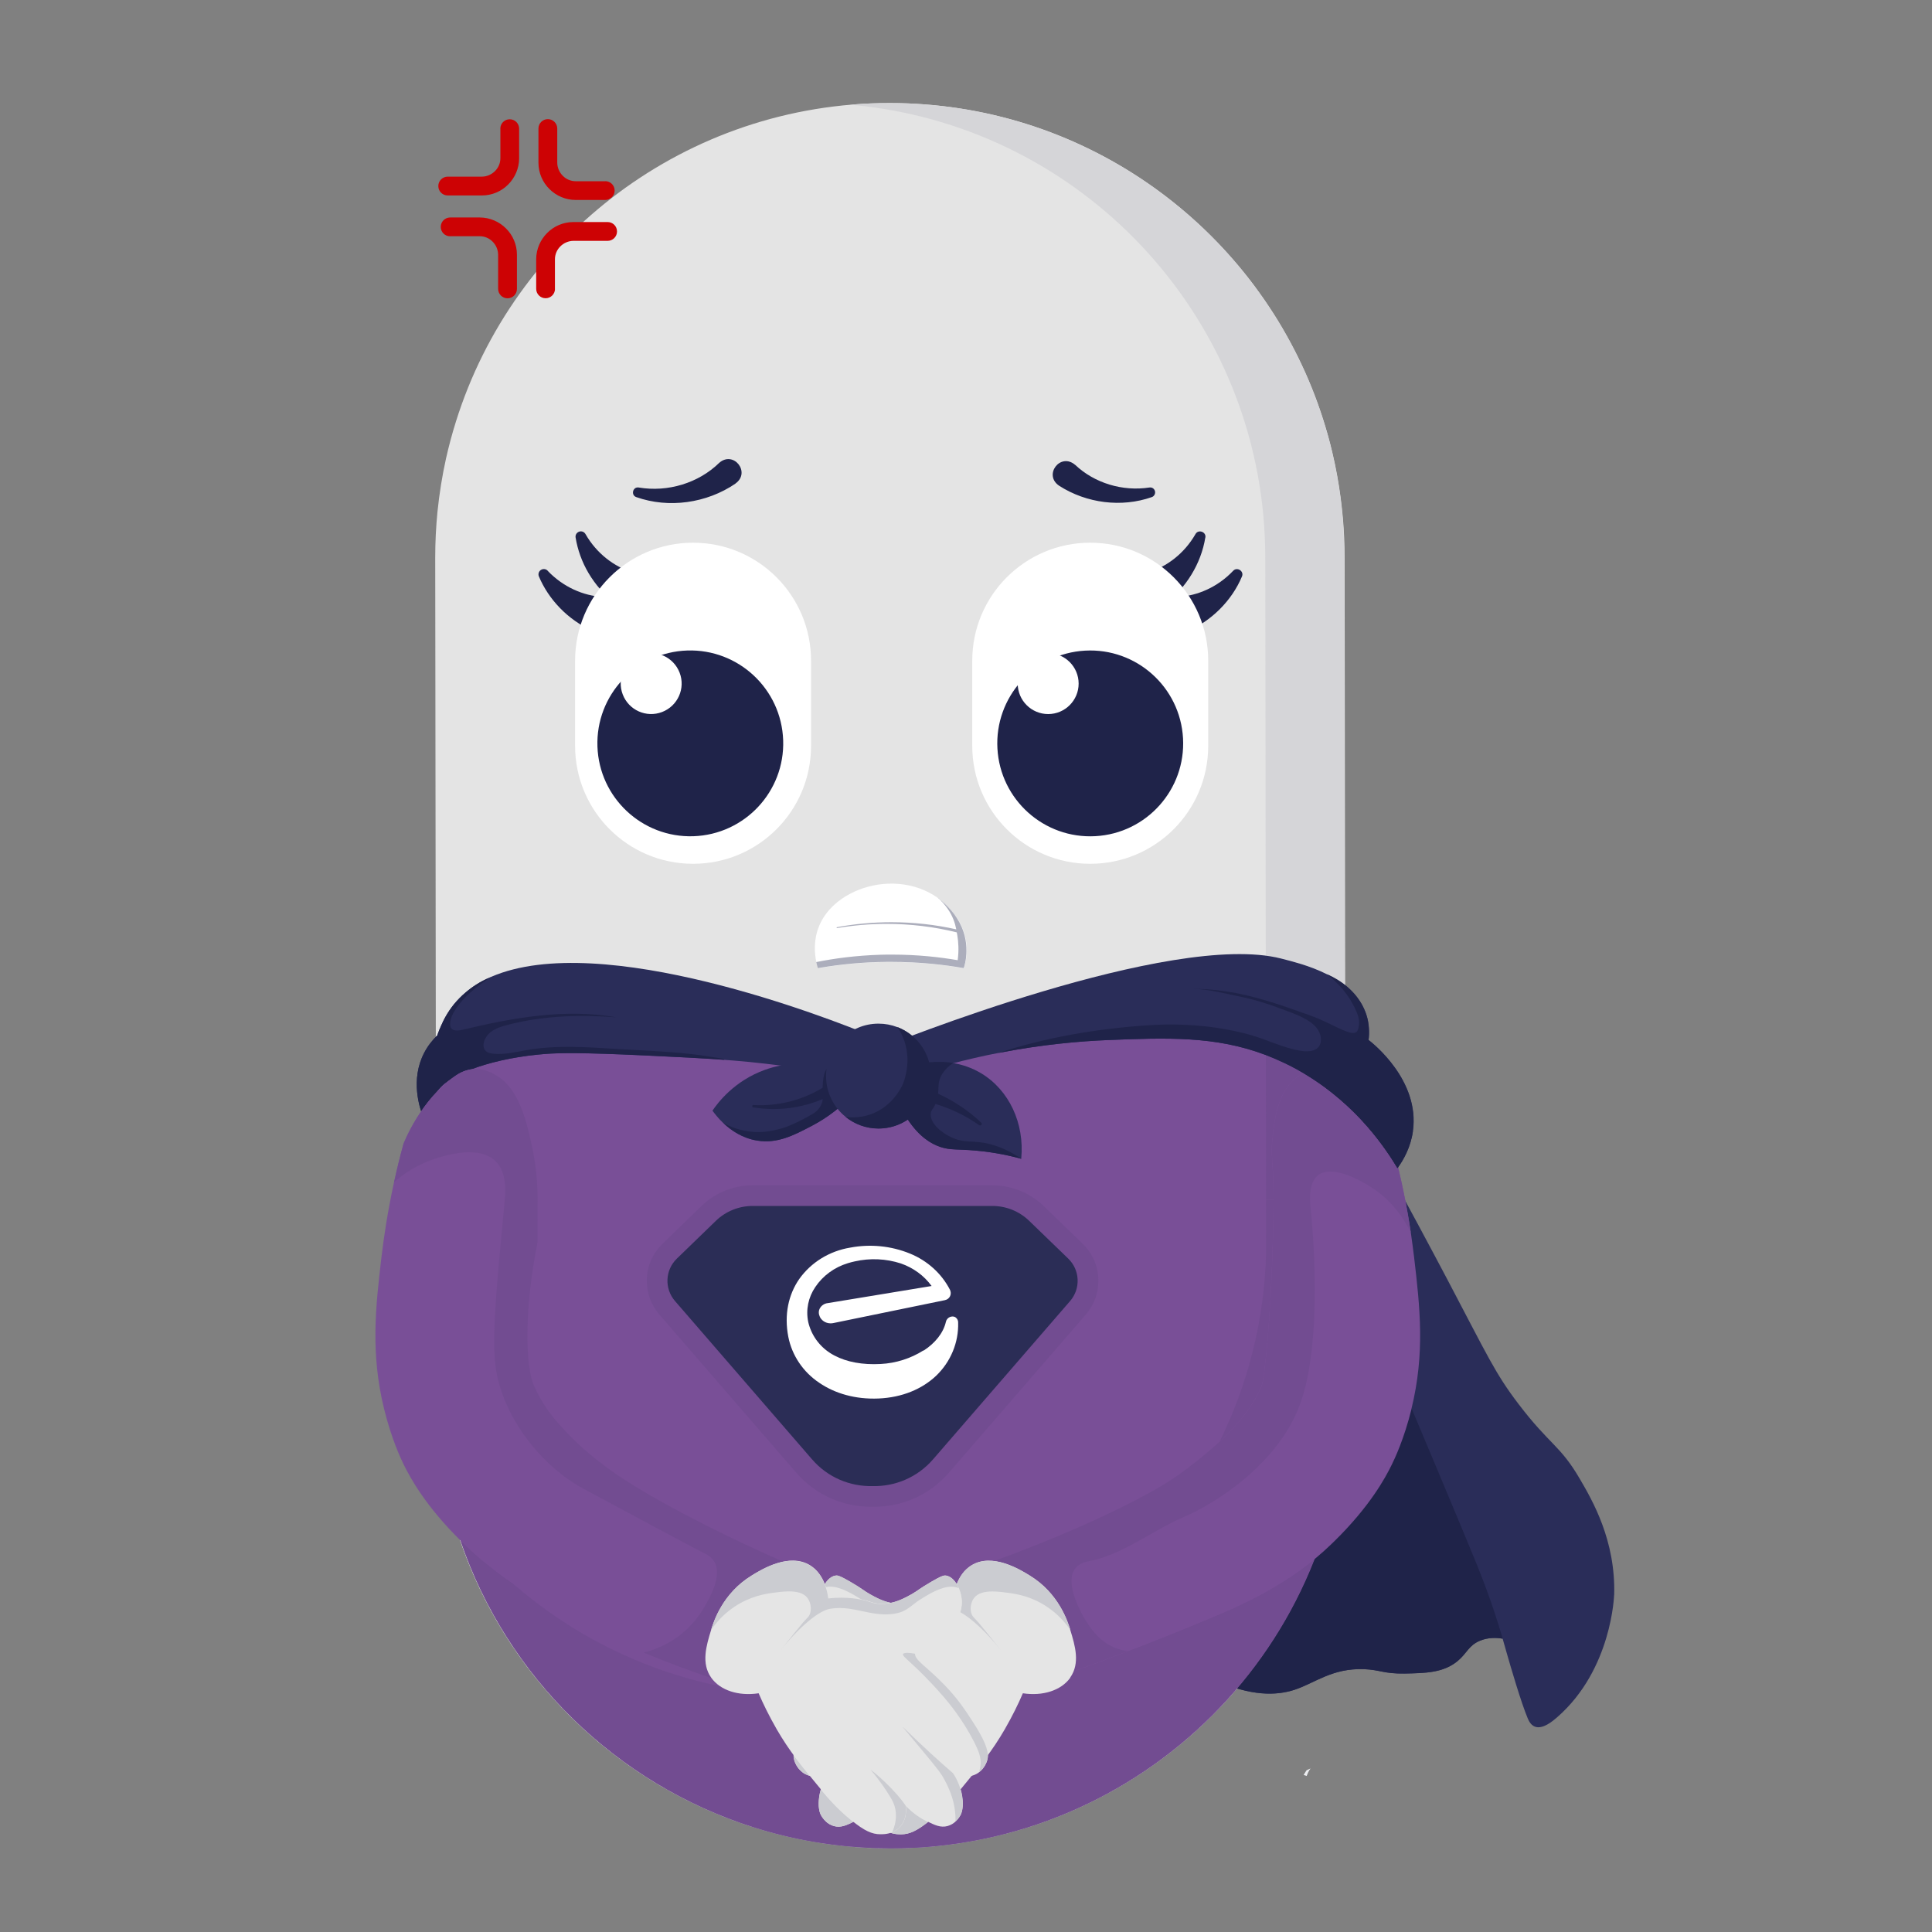
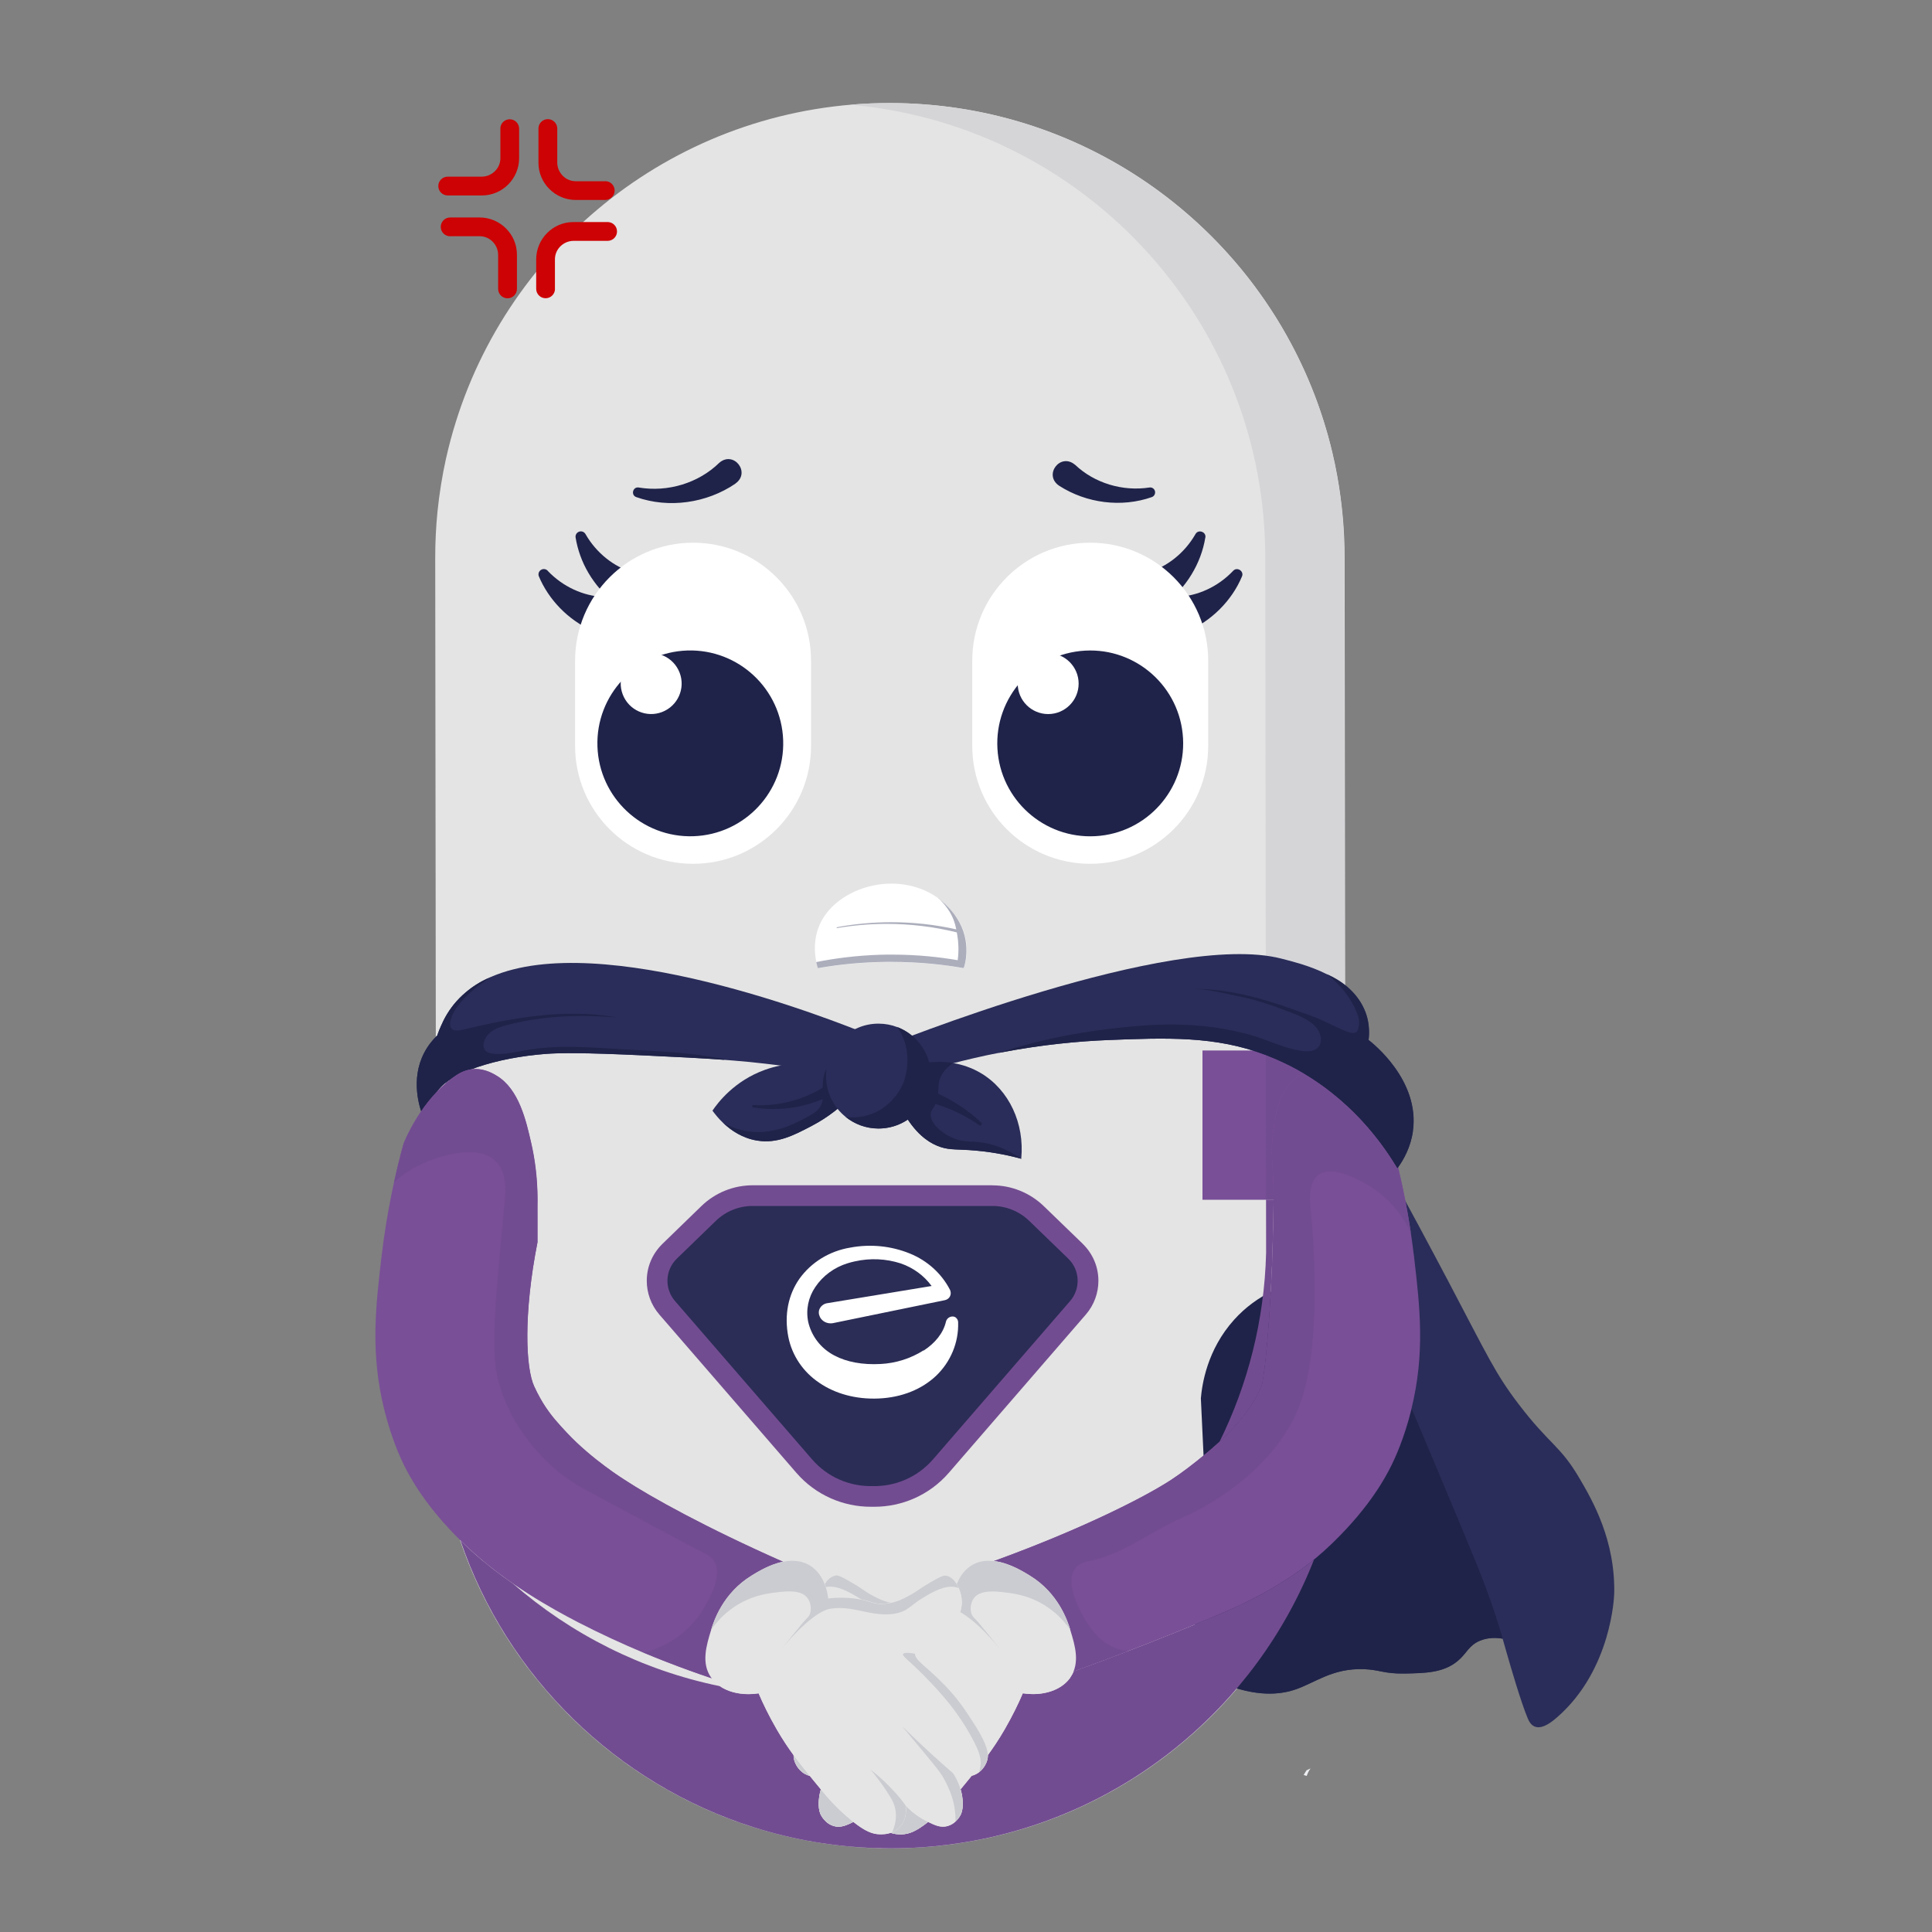
<svg xmlns="http://www.w3.org/2000/svg" id="b" width="300" height="300" viewBox="0 0 300 300">
  <rect x="0" y="0" width="300" height="300" fill="#808080" stroke="none" />
  <defs>
    <clipPath id="d">
      <rect x="58.3" y="16" width="192.34" height="271" style="fill:none;" />
    </clipPath>
  </defs>
  <g id="c">
    <rect width="300" height="300" style="fill:#fff; opacity:0;" />
    <g style="clip-path:url(#d);">
      <path d="m208.95,216.42c0,35.3-25.92,64.56-59.77,69.76-3.53.55-7.15.83-10.83.83-19.5,0-37.15-7.9-49.93-20.67-12.78-12.78-20.68-30.42-20.68-49.92-.05-43.27-.11-86.55-.16-129.83,0-2.41.12-4.79.35-7.13.29-2.81.73-5.58,1.33-8.28.44-1.95.95-3.86,1.54-5.73,8.98-28.66,35.75-49.45,67.38-49.45,3.69,0,7.3.29,10.83.83,28.47,4.38,51.33,25.77,57.88,53.45.28,1.18.53,2.38.75,3.59.4,2.19.69,4.4.89,6.65.17,2,.26,4.02.26,6.07.05,43.27.11,86.55.16,129.83Z" style="fill:#e4e4e4;" />
      <path d="m250.64,247.63s-.32,11.59-8.84,19.02c-.62.54-2.23,1.94-3.47,1.46-.67-.26-.97-.97-1.12-1.32-1.03-2.48-2.56-7.7-3.36-10.5-.02-.06-.04-.12-.05-.19-.15-.51-.26-.93-.35-1.22-.04-.13-.08-.28-.12-.42-.9-.16-2.2-.23-3.52.31-1.78.74-2.01,1.94-3.48,3.16-2.22,1.84-5.03,1.88-8.22,1.94-3.27.05-3.8-.58-6.31-.68-5.01-.18-7.66,2.2-10.88,3.23-2.74.87-6.7,1.03-12.41-1.6-1.59-.73-3.32-1.69-5.19-2.89,1.5-3.87,3.01-7.73,4.52-11.6,3.54-9.11,7.09-18.22,10.63-27.33,5.2-13.37,10.41-26.74,15.6-40.11,4.65,8.44,8.31,15.31,10.76,19.95,6.2,11.77,7.34,14.42,10.97,19.18,4.89,6.42,6.46,6.37,9.53,11.65,1.92,3.28,5.56,9.53,5.32,17.97Z" style="fill:#2a2d59;" />
      <path d="m229.34,242.99c.91,2.24,1.82,4.65,2.73,7.39.41,1.24.84,2.6,1.27,4.07-.9-.16-2.2-.23-3.52.31-1.78.74-2.01,1.94-3.48,3.16-2.22,1.84-5.03,1.88-8.22,1.94-3.27.05-3.8-.58-6.31-.68-5.01-.18-7.66,2.2-10.88,3.23-2.74.87-6.7,1.03-12.41-1.6-.22-4.83-.45-9.66-.68-14.49-.46-9.73-.91-19.46-1.37-29.19.18-2.06.92-7.49,5.17-12.21,7.17-7.94,17.88-6.71,18.95-6.57,9.91,23.37,17.09,40.54,18.75,44.63" style="fill:#1f2349;" />
-       <path d="m208.88,161.22h-98.56v-6h-21.97v6.58h-20.67c.02,18.21.05,36.42.07,54.62,0,38.99,31.61,70.59,70.6,70.59s70.6-31.6,70.6-70.59c-.02-18.4-.05-36.8-.07-55.2" style="fill:#794f97;" />
      <path d="m208.9,186.3h-22.18v-23.18h22.18v23.18Z" style="fill:#794f97;" />
      <path d="m136.8,16.01c-1.62.03-3.23.12-4.83.25h.04c1.59-.14,3.18-.22,4.79-.25Z" style="fill:#edeef1;" />
      <path d="m138.13,16c-.45,0-.89,0-1.34.01-1.61.03-3.21.12-4.79.25,1.58.13,3.14.32,4.7.57,33.85,5.21,59.77,34.46,59.77,69.76.02,20.6.05,41.2.08,61.81.84.11,1.63.26,2.37.44.87.22,1.96.5,3.16.87,1.27.4,2.65.91,3.98,1.58.4.17,1.54.66,2.75,1.61-.03-22.1-.06-44.21-.08-66.32,0-.41,0-.82-.01-1.24v-.31c0-.33-.02-.66-.03-1,0-.2-.01-.39-.02-.59-.01-.31-.03-.63-.05-.94-.01-.21-.02-.42-.03-.63-.02-.31-.05-.61-.07-.92-.02-.22-.03-.43-.05-.64-.03-.3-.06-.61-.09-.91-.02-.22-.04-.43-.06-.64-.03-.3-.07-.61-.1-.91-.02-.21-.05-.42-.08-.63-.04-.3-.08-.61-.13-.91-.03-.2-.06-.41-.09-.62-.05-.3-.09-.61-.15-.91-.03-.2-.07-.4-.1-.6-.05-.31-.11-.61-.17-.92-.04-.19-.08-.38-.11-.58-.06-.31-.13-.62-.19-.93-.04-.18-.08-.36-.12-.54-.07-.32-.14-.64-.22-.96-.04-.17-.08-.33-.12-.5-.08-.33-.16-.66-.24-.99-.04-.15-.08-.29-.12-.43-.09-.34-.19-.69-.28-1.04-.03-.1-.06-.19-.09-.29-.5-1.71-1.05-3.41-1.67-5.07-.03-.09-.06-.18-.1-.27-.12-.33-.25-.65-.38-.97-.06-.15-.11-.29-.17-.44-.12-.3-.25-.59-.37-.89-.07-.17-.14-.34-.21-.51-.12-.28-.24-.55-.36-.83-.08-.18-.16-.37-.25-.55-.12-.26-.25-.53-.37-.79-.09-.19-.18-.38-.27-.57-.12-.25-.24-.5-.37-.75-.1-.2-.2-.4-.3-.61-.12-.24-.25-.48-.37-.71-.11-.21-.22-.42-.33-.63-.12-.23-.24-.45-.36-.67-.12-.22-.25-.44-.37-.66-.12-.21-.23-.41-.35-.62-.13-.24-.27-.47-.41-.71-.11-.19-.22-.37-.33-.56-.16-.26-.32-.52-.48-.78-.1-.16-.2-.32-.3-.48-.19-.3-.38-.59-.58-.89-.08-.12-.15-.23-.23-.35-.26-.39-.53-.78-.79-1.17l-.03-.05c-.84-1.21-1.71-2.4-2.62-3.55h0c-10.82-13.7-26.62-23.31-44.66-26.09-3.53-.54-7.15-.83-10.83-.83Z" style="fill:#d5d5d8;" />
      <path d="m71.41,239.1c3.52,10.37,9.38,19.66,16.96,27.24,11.43,11.42,26.75,18.94,43.8,20.41h-.04c.18.02.36.03.54.05.14.01.29.02.43.03.41.03.82.06,1.23.08.18.01.36.02.54.03.2.01.4.02.6.02-6.4-.26-12.58-1.36-18.43-3.21-21.37-6.75-38.35-23.4-45.55-44.56-.03-.03-.05-.05-.08-.08" style="fill:#edeef1;" />
      <path d="m117.04,283.74c5.85,1.85,12.03,2.96,18.43,3.21.15,0,.3.01.46.02-6.56-.22-12.9-1.33-18.89-3.23Z" style="fill:#d5d5d8;" />
      <path d="m136.34,286.98c.09,0,.17,0,.26,0,.57.01,1.13.02,1.7.02.48,0,.95,0,1.42-.01-.45,0-.91.01-1.37.01-.68,0-1.35-.01-2.02-.03" style="fill:#edeef1;" />
      <path d="m141.12,286.96c-.92.03-1.84.05-2.77.05-.73,0-1.46-.01-2.19-.04.06,0,.12,0,.18,0,.67.02,1.34.03,2.02.03.46,0,.92,0,1.37-.01.47-.01.93-.02,1.4-.04" style="fill:#d5d5d8;" />
      <path d="m71.49,239.18c7.2,21.16,24.18,37.81,45.55,44.56,5.99,1.9,12.33,3.01,18.89,3.23h.22c.73.02,1.46.04,2.19.04.93,0,1.85-.02,2.77-.05,2.71-.1,5.38-.37,8.01-.78,25.15-3.87,45.91-21,54.93-44.03-5.75,4.7-12.21,7.47-15.38,8.8-4.33,1.82-8.84,3.64-13.54,5.44-2.74,1.06-5.54,2.1-8.41,3.13-.13.34-.31.66-.54.99-1.17,1.66-3.34,2.55-5.78,2.55-.52,0-1.05-.04-1.59-.12-.69,1.62-1.62,3.52-2.82,5.61-.87,1.5-1.69,2.73-2.61,4v.07c0,.3-.05.55-.12.76-.06.19-.36,1.13-1.23,1.8-.15.11-.3.22-.48.31-.22.12-.45.2-.67.26-.52.65-1.1,1.34-1.73,2.11.16.54.27,1.11.32,1.73.01.17.02.33.02.48,0,1.05-.24,1.58-.34,1.77-.05.1-.3.57-.78,1.01-.31.29-.72.56-1.24.71-.24.06-.47.1-.7.1-.75,0-1.47-.32-2.32-.74-1.87,1.47-2.97,1.91-4.14,1.92h-.17c-.34,0-.9-.02-1.49-.23-.6.2-1.15.23-1.49.23h-.17c-1.17-.02-2.28-.45-4.14-1.92-.85.42-1.57.74-2.32.74-.23,0-.46-.03-.7-.1-.52-.15-.93-.41-1.24-.71-.48-.44-.72-.91-.78-1.01-.09-.18-.34-.72-.34-1.76,0-.15,0-.31.02-.48.05-.62.16-1.2.31-1.73-.63-.77-1.21-1.46-1.73-2.11-.22-.06-.45-.14-.67-.26-.18-.09-.34-.2-.48-.31-.87-.67-1.17-1.61-1.23-1.8-.07-.22-.12-.47-.12-.76v-.07c-.93-1.27-1.74-2.51-2.61-4-1.21-2.08-2.13-3.99-2.82-5.61-.54.08-1.07.12-1.59.12-1.7,0-3.27-.43-4.46-1.25-12.12-2.49-23.09-8.08-32.08-15.9-2.13-1.48-4.3-3.14-6.36-5-.87-.79-1.54-1.44-1.7-1.6-.04-.04-.08-.08-.12-.12m126.28-52.88h-1.18c0,2.75,0,5.49.01,8.23-.27,10.52-2.85,20.46-7.24,29.34.62-.57,1.14-1.07,1.49-1.45.53-.57,1.13-1.2,1.76-1.95.63-.75,1.29-1.62,1.91-2.64,0,0,.77-1.16,1.36-2.57.43-1,1.49-10.42,1.78-23.43.05-1.17.1-2.86.1-4.91v-.64Z" style="fill:#724c91;" />
      <path d="m196.56,163.83c.01,7.49.02,14.98.03,22.47h1.18v-.54c-.04-4.27-.28-5.55-.28-7.12,0-.5.02-1.02.09-1.67.25-2.64.74-7.74,4.11-9.89.13-.09.38-.24.72-.41-.96-.57-1.96-1.11-3.01-1.61-.95-.46-1.9-.86-2.83-1.22" style="fill:#724c91;" />
      <path d="m127.03,150.35c2.92-.51,6.56-.94,10.74-.97,4.7-.04,8.75.42,11.92.97.26-.79,1.25-4.23-1.06-7.79-.51-.79-2.71-4.05-7.43-5.06-4.26-.92-8.81.39-11.68,3.02-4.57,4.19-2.57,9.61-2.48,9.83" style="fill:#fff;" />
      <path d="m127.46,150.27c-.15.02-.29.05-.43.08.14-.02.29-.05.43-.08Zm-.68-.78c.04.15.08.31.12.47-.04-.13-.08-.29-.12-.47Zm23.32-1.4c-.06,1.1-.3,1.91-.41,2.24.1-.34.34-1.15.41-2.24Zm0-.05h0s0,0,0,0Zm.01-.42v.02-.02Zm-4.4-8.14s.02.02.02.02c1.67,1.22,2.57,2.57,2.88,3.04,1.19,1.84,1.5,3.64,1.49,5.06.01-1.42-.3-3.23-1.49-5.07-.3-.48-1.21-1.83-2.9-3.06" style="fill:#9b9dab;" />
      <path d="m145.74,139.52c.39.35.91.87,1.39,1.56.82,1.16,1.16,2.24,1.36,3.23-3.28-.74-6.68-1.11-10.07-1.11-2.85,0-5.7.26-8.47.78l-.06.08.09.05c2.53-.43,5.11-.65,7.68-.65,3.69,0,7.38.44,10.91,1.32.03.17.06.34.09.51.15.93.26,2.24.05,3.81-2.72-.47-6.18-.87-10.18-.87-.58,0-1.17,0-1.78.02-3.91.12-7.29.59-10,1.14,0,.03.02.07.02.1.04.18.09.34.12.47,0,.02.02.05.02.08.04.1.07.2.1.3.14-.02.29-.05.43-.08,2.85-.48,6.33-.87,10.3-.9h.62c4.44,0,8.27.44,11.29.97.11-.34.35-1.15.41-2.25h0v-.04h0c0-.13.01-.25.01-.37v-.05h0c.01-1.43-.3-3.24-1.49-5.07-.31-.47-1.21-1.81-2.88-3.04" style="fill:#acaebc;" />
      <path d="m203.51,274.6c-.1.05-.22.1-.33.15-.1.05-.21.1-.31.15-.07.1-.13.21-.2.32-.08.13-.16.27-.24.4.16.05.31.1.47.15.05-.15.12-.32.2-.5.13-.27.27-.49.41-.68" style="fill:#edeef1;" />
      <path d="m131.93,170.48c-1.18,1.18-3.13,2.92-5.93,4.37-2.75,1.44-5.3,2.78-8.46,2.26-2.26-.37-4-1.55-5.2-2.69-.82-.78-1.39-1.52-1.71-1.96.82-1.2,3.37-4.63,8.18-6.35,3.06-1.09,5.87-1.07,7.95-.78,1.52.22,2.64.58,3.19.78.66,1.45,1.32,2.92,1.98,4.37h0Z" style="fill:#2a2d59;" />
      <path d="m136.21,161.21c-.39,2.16-.78,4.32-1.17,6.49-4.61-.92-10.04-1.83-16.19-2.53-1.7-.2-3.27-.35-4.86-.48-.5-.05-1.01-.08-1.53-.12h-.06c-3.39-.25-7.06-.43-12.35-.68-9.54-.45-13.15-.4-15.39-.23-.41.03-.74.06-1.2.11-8,.81-14.37,3.37-15.67,5.93-.08.15-.51,1.02-.99,2.06-.27.58-.5,1.1-.69,1.51-.09.22-.18.41-.25.57-.04-.08-.08-.18-.12-.29-.59-1.49-2.05-5.88.13-10.07.59-1.14,1.34-2.03,2.05-2.72l.02-.08c.05-.15.09-.29.15-.42.03-.09.06-.19.11-.29v-.02c.11-.22.19-.43.28-.64l.04-.08c.1-.24.21-.47.32-.7.09-.18.18-.35.27-.52.41-.76.88-1.45,1.38-2.08.55-.66,1.15-1.28,1.81-1.82.12-.1.22-.19.34-.28.15-.12.3-.24.46-.36.12-.09.24-.18.37-.26.62-.43,1.28-.81,1.98-1.15.08-.04.15-.08.23-.1.2-.1.41-.2.62-.29,1.07-.46,2.2-.84,3.39-1.14,19.22-4.88,53.83,9.53,56.5,10.67" style="fill:#2a2d59;" />
      <path d="m129.96,166.11c-.66-.49-1.04-.45-1.23-.38-.86.3-.96,2.24-1,3.18-3.14,1.92-6.93,2.9-10.74,2.68-.22-.02-.26.33-.04.36,2.11.35,4.29.35,6.43-.01,1.49-.25,2.96-.68,4.37-1.28,0,.21-.04.41-.14.67-.09.23-.2.45-.34.65-.4.58-.88.88-1.18,1.05-2.96,1.72-4.68,2.18-4.68,2.18-1.13.3-2.48.66-4.28.56-2.16-.12-3.81-.85-4.77-1.36,1.2,1.13,2.94,2.32,5.2,2.69,3.16.52,5.71-.82,8.46-2.26,2.79-1.45,4.74-3.18,5.93-4.37-.66-1.45-1.32-2.92-1.98-4.37h0Z" style="fill:#1f2349;" />
      <path d="m112.46,164.56h-.06c-3.39-.25-7.06-.43-12.35-.68-9.54-.45-13.15-.4-15.39-.23-.41.03-.74.06-1.2.11-8,.81-14.37,3.37-15.67,5.93-.08.15-.51,1.02-.99,2.06-.27.58-.5,1.1-.69,1.51-.09.22-.18.41-.25.57-.04-.08-.08-.18-.12-.29-.59-1.49-2.05-5.88.13-10.07.59-1.14,1.34-2.03,2.05-2.72l.02-.08c.05-.15.09-.29.15-.42.03-.09.06-.19.11-.29v-.02c.11-.22.19-.43.28-.64l.04-.08c.1-.24.21-.47.32-.7.09-.18.18-.35.27-.52.81-1.47,1.91-2.79,3.2-3.9.12-.1.22-.19.34-.28.15-.12.3-.24.46-.36.12-.09.24-.18.37-.26.63-.44,1.29-.83,1.98-1.15.08-.04.15-.08.23-.1.19-.09.38-.18.58-.26-2.14,1.43-4.26,3.01-5.61,5.16-.42.66-.76,1.4-.76,2.18,0,.19.02.38.11.55.31.56,1.15.48,1.79.33,7.82-1.88,15.98-3.34,23.91-1.94-5.65-.43-11.4-.26-16.88,1.17-.95.24-1.91.54-2.67,1.14-.93.75-1.41,2.06-.83,2.81.32.41.9.51,1.38.54,1.71.14,3.39-.27,5.07-.57,4.5-.79,9.1-.48,13.63-.2,4.02.25,8.06.37,12.07.83.85.1,1.71.22,2.56.36,2.23.36,2.37.34,2.42.46v.02" style="fill:#1f2349;" />
      <path d="m219.19,218.73c-1.15,4.71-2.66,7.86-3.08,8.71-.99,2.03-3.38,6.45-8.89,11.86-.1.1-.87.85-1.7,1.6-6.08,5.47-13.4,8.61-16.83,10.05-4.33,1.82-8.84,3.64-13.54,5.44-3.48,1.34-7.06,2.66-10.76,3.97-4-5.76-7.99-11.51-11.98-17.27,14.68-5.19,25.19-10.52,29.46-13.31,3.24-2.12,7.54-5.78,8.99-7.35.53-.57,1.13-1.2,1.76-1.95.63-.75,1.29-1.61,1.91-2.64,0,0,.77-1.16,1.36-2.57.43-1,1.49-10.42,1.78-23.43.06-1.38.12-3.5.09-6.09-.05-5.62-.45-6.07-.19-8.79.25-2.64.74-7.74,4.11-9.89.44-.28,2.03-1.29,3.99-1.03.27.04,1.2.19,2.27.9,5.59,3.73,8.23,10.69,8.23,10.69,1.43,5.24,2.32,9.9,2.9,13.76.2,1.39.37,2.67.51,3.83.93,7.9,1.69,14.91-.4,23.5" style="fill:#794f97;" />
      <path d="m219.4,175.69c-.36,2.46-1.44,4.39-2.4,5.71-1.02-1.7-2.51-3.96-4.58-6.34-.32-.37-.65-.74-1-1.11-.17-.19-.35-.37-.52-.56-.23-.24-.47-.48-.7-.71-1.29-1.28-2.76-2.56-4.4-3.78-.24-.19-.49-.37-.75-.54-.47-.34-.94-.65-1.41-.95-1.31-.84-2.72-1.64-4.23-2.36-7.89-3.78-15.14-3.98-24.21-3.67-1.03.04-2.08.08-3.16.12-4.42.18-10.11.68-16.71,1.95l-.13.02h-.01l-.12.02c-4.88.95-10.25,2.33-15.98,4.33-1.07-1.59-2.13-3.19-3.2-4.78,2.47-1.01,46.01-18.53,63.04-14.2.87.22,1.96.5,3.16.87,1.27.4,2.65.91,3.98,1.58,2.56,1.28,4.94,3.13,5.97,5.88.05.15.1.29.15.43.23.71.34,1.38.38,2,.06.75.02,1.39-.05,1.89.57.44,8.03,6.26,6.88,14.2" style="fill:#2a2d59;" />
      <path d="m219.39,175.69c-.36,2.46-1.43,4.39-2.4,5.71-1.02-1.7-2.51-3.96-4.58-6.34-.32-.37-.65-.74-1-1.11-.17-.19-.35-.37-.52-.56-.23-.24-.47-.48-.7-.71-1.42-1.39-2.91-2.67-4.4-3.78-.25-.18-.5-.36-.75-.54-.47-.34-.94-.65-1.41-.95-1.49-.98-2.93-1.77-4.23-2.36-7.89-3.78-15.14-3.98-24.21-3.67-1.03.04-2.08.08-3.16.12-4.42.18-10.11.68-16.71,1.95l-.13.02h-.01c-.06.02-.37.12-.53.16.14-.05.27-.09.41-.14,7.36-2.4,15.03-3.7,22.76-4.26,4.04-.29,8.22-.16,12.25.55,2.08.37,4.18.87,6.15,1.6,1.89.69,3.73,1.45,5.75,1.79,1.33.22,2.96.06,3.13-1.5.11-.92-.37-1.84-1.06-2.49-1.31-1.24-3.45-1.89-5.13-2.54-2.1-.81-4.26-1.46-6.48-1.91-2.29-.47-4.82-1.14-7.17-1.18-.07,0,1.72-.02,3.7.2,4,.45,7.74,1.56,11.4,2.84,2.44.85,3.66,1.28,4.69,1.73,2.81,1.25,4.82,2.55,5.59,1.91.21-.18.26-.43.35-.88.17-.85-.08-1.59-.36-2.26-.8-1.89-1.91-3.21-2.18-3.53-.54-.62-1.32-1.44-2.41-2.28.76.31,4.18,1.81,5.75,5.35.08.18.15.35.22.53.05.15.11.29.15.43.23.71.33,1.39.38,2,.06.75.02,1.39-.05,1.89.57.44,8.03,6.26,6.88,14.2" style="fill:#1f2349;" />
      <path d="m158.59,179.91v.02c-1.61-.44-4.04-1-7.05-1.27-2.89-.26-3.93-.05-5.5-.56-1.74-.58-4.01-2.02-6.07-5.93.85-2.3,1.69-4.61,2.54-6.91.71-.17,2.88-.62,5.49-.19,1.38.23,2.89.71,4.37,1.6,4.33,2.61,6.73,7.77,6.21,13.23h0Z" style="fill:#2a2d59;" />
      <path d="m144.56,167.09c0,4.5-3.65,8.14-8.15,8.14-1.93,0-3.71-.68-5.11-1.81-1.85-1.49-3.03-3.77-3.03-6.33,0-4.5,3.65-8.14,8.14-8.14,1.03,0,2.02.19,2.92.54,3.06,1.17,5.23,4.13,5.23,7.6h0Z" style="fill:#2a2d59;" />
      <path d="m151.42,177.29c-1.14-.05-2.19-.02-3.59-.64-1.53-.68-3.42-2.16-3.31-3.7.04-.61.35-.63.74-1.53,2.39.72,4.7,1.82,6.79,3.3.24.18.55-.19.32-.39-1.94-1.84-4.21-3.36-6.7-4.5.08-.79-.02-1.4.25-2.23.23-.7.75-1.63,2.09-2.54-1.43-.24-2.73-.2-3.73-.1-.68-2.52-2.53-4.56-4.95-5.48.3.42.6.93.86,1.55,1.58,3.66.09,7.1,0,7.32-.25.55-1.7,3.62-5.2,4.75-1.45.47-2.76.45-3.69.33,1.4,1.13,3.18,1.81,5.11,1.81,1.69,0,3.25-.51,4.56-1.39,1.77,2.67,3.6,3.77,5.07,4.26,1.56.52,2.61.3,5.5.56,3.02.27,5.44.83,7.05,1.27v-.02c-3.05-2.03-5.48-2.54-7.17-2.61h0Z" style="fill:#1f2349;" />
      <path d="m154.11,184.05h-37.23c-2.97,0-5.82,1.15-7.96,3.22l-6.05,5.87c-.8.78-1.42,1.7-1.83,2.68-.41.98-.61,2.02-.61,3.07,0,1.85.65,3.73,1.95,5.23,7.09,8.19,14.19,16.38,21.28,24.58,1.51,1.75,3.35,3.07,5.33,3.95,1.98.88,4.1,1.32,6.22,1.32h.57c2.12,0,4.24-.44,6.22-1.32,1.98-.88,3.81-2.2,5.33-3.95,7.09-8.19,14.19-16.38,21.28-24.58,1.3-1.5,1.95-3.38,1.95-5.23,0-1.04-.2-2.09-.61-3.07-.41-.98-1.02-1.9-1.83-2.68l-2.23,2.3-2.23,2.3c.16.16.28.34.36.53.08.19.12.4.12.61,0,.37-.12.73-.38,1.04-7.09,8.19-14.19,16.39-21.28,24.58-.89,1.03-1.94,1.78-3.08,2.29-1.14.51-2.37.76-3.61.76h-.57c-1.24,0-2.47-.26-3.61-.76-1.14-.51-2.19-1.27-3.08-2.29-7.09-8.19-14.19-16.39-21.28-24.58-.26-.31-.38-.66-.38-1.04,0-.21.04-.42.12-.61.08-.19.2-.37.36-.53l6.05-5.86c.93-.9,2.19-1.41,3.49-1.41h37.23c1.3,0,2.55.51,3.49,1.41l6.06,5.86,2.23-2.3,2.23-2.3-6.06-5.86c-2.14-2.06-4.99-3.22-7.96-3.22" style="fill:#724c91;" />
      <path d="m165.88,195.44l-6.06-5.86c-1.53-1.49-3.59-2.32-5.72-2.32h-37.23c-2.13,0-4.19.83-5.72,2.32l-6.05,5.86c-1.83,1.77-1.95,4.65-.29,6.58,7.09,8.19,14.19,16.38,21.28,24.58,2.47,2.86,5.95,4.24,9.4,4.16,3.45.08,6.93-1.31,9.4-4.16,7.09-8.19,14.19-16.38,21.28-24.58,1.66-1.92,1.54-4.81-.29-6.58Z" style="fill:#2b2d56;" />
      <path d="m143.44,209.71c1.77-1.16,3.04-2.72,3.44-4.46.03-.16.11-.32.22-.45.11-.13.25-.23.41-.3.14-.05.29-.08.44-.08.16.01.32.06.44.15.13.09.23.22.3.36.07.15.1.3.09.46.04,1.53-.24,3.04-.83,4.46-.59,1.42-1.47,2.71-2.6,3.79-2.2,2.07-5.27,3.36-8.93,3.52-3.58.15-6.76-.77-9.19-2.43-2.52-1.68-4.25-4.25-4.82-7.14-.67-3.45.02-6.57,1.7-8.99.91-1.28,2.08-2.37,3.44-3.21,1.36-.83,2.88-1.4,4.47-1.66,3.12-.59,6.35-.27,9.27.92,2.7,1.1,4.91,3.09,6.21,5.61.05.09.08.19.1.29.06.24.03.51-.08.73-.11.23-.3.41-.53.52-.09.04-.18.07-.27.09l-17.24,3.54c-.36.09-.73.08-1.09-.03-.35-.11-.66-.32-.89-.61-.15-.19-.25-.41-.31-.64-.06-.23-.06-.47,0-.71.09-.3.27-.56.52-.76.25-.2.55-.31.87-.34l16.08-2.65c-1.17-1.61-2.84-2.83-4.77-3.5-2.31-.75-4.79-.86-7.17-.32-.36.08-.72.17-1.07.28-2.08.63-3.87,1.94-5.05,3.7-1.09,1.6-1.49,3.54-1.1,5.42.05.24.12.47.2.71.64,1.93,2.02,3.55,3.88,4.51,1.91,1.01,4.35,1.46,7.16,1.31,2.37-.12,4.67-.85,6.66-2.11" style="fill:#fff;" />
      <path d="m202.41,166.66c-.34.17-.59.33-.72.41-3.37,2.15-3.86,7.24-4.11,9.89-.06.65-.09,1.18-.09,1.67,0,1.57.24,2.85.28,7.12v1.18c0,2.05-.05,3.74-.1,4.91-.29,13.01-1.35,22.43-1.78,23.43-.59,1.41-1.36,2.57-1.36,2.57-.62,1.02-1.28,1.88-1.91,2.64-.63.75-1.23,1.39-1.76,1.95-1.45,1.57-5.75,5.23-8.99,7.35-4.07,2.68-13.85,7.65-27.52,12.62,2.33.27,4.56,1.64,5.58,2.27,4.46,2.73,5.87,7.1,6.26,8.4v.03s.01.01.01.01c.64,2.08,1.33,4.39.52,6.4,2.87-1.03,5.67-2.08,8.41-3.13-1.01-.13-2.02-.44-2.99-1-1.87-1.09-2.89-2.7-3.62-3.87-.22-.36-3.42-5.56-1.55-7.97.67-.86,1.74-1.05,2.08-1.11,5.34-1.02,9.79-4.74,14.79-6.88,4.61-1.96,14.57-8.05,18.04-17.53,3.69-10.05,1.82-28.64,1.67-30.02-.13-1.27-.49-4.31,1.16-5.54.51-.38,1.15-.54,1.86-.54,2.39,0,5.54,1.81,7.17,2.99,2.46,1.78,4.16,4.1,5.33,6.48-.44-2.95-1.07-6.36-1.98-10.15-.04.05-.08.1-.11.15-1.02-1.7-2.51-3.96-4.58-6.34-.32-.37-.65-.74-1-1.11-.17-.19-.35-.37-.52-.56-.23-.24-.47-.48-.7-.71-1.42-1.39-2.91-2.67-4.4-3.78-.25-.18-.5-.36-.75-.54-.47-.34-.94-.65-1.41-.95-.4-.26-.81-.51-1.22-.75" style="fill:#724c91;" />
      <path d="m202.42,166.65s-.01,0-.01,0c.41.24.82.5,1.22.75.47.3.93.62,1.41.95-.47-.34-.94-.65-1.41-.95-.41-.27-.81-.52-1.21-.76" style="fill:#292c58;" />
      <path d="m205.03,166c-1.07,0-1.99.34-2.61.65.4.24.8.49,1.21.76.47.3.93.62,1.41.95.25.18.5.36.75.54,1.49,1.11,2.99,2.39,4.4,3.78.23.23.47.47.7.71.18.19.36.37.53.56.34.37.68.74,1,1.11,2.06,2.39,3.56,4.64,4.58,6.34.03-.05.08-.1.11-.15-.28-1.17-.59-2.38-.93-3.62,0,0-2.64-6.96-8.23-10.69-1.07-.72-2.01-.86-2.28-.9-.22-.03-.43-.04-.64-.04Z" style="fill:#1f2349;" />
      <path d="m122.89,243.09c-3.26,6.12-6.53,12.24-9.79,18.37-3.72-1.18-8.24-2.76-13.17-4.82-3.24-1.36-6.67-2.93-10.16-4.73-4.16-2.15-10.77-5.85-16.47-11.01-.88-.79-1.54-1.44-1.7-1.6-5.51-5.41-7.9-9.83-8.9-11.86-.42-.85-1.92-4-3.07-8.71-2.09-8.59-1.33-15.61-.4-23.5.37-3.13.96-7.08,1.95-11.65.41-1.88.89-3.87,1.46-5.94,0,0,2.64-6.96,8.23-10.69,1.08-.72,2.01-.86,2.28-.9,1.88-.25,3.42.68,3.99,1.03,3.38,2.06,4.51,6.81,5.34,10.5.51,2.25,1.06,5.62.96,9.83h0c0,1.84.01,3.67.01,5.5-2.16,10.95-1.87,19.43-.52,22.37.61,1.34,1.36,2.57,1.36,2.57,1.25,2.04,2.62,3.46,3.67,4.59,3.88,4.18,8.99,7.35,8.99,7.35,4.22,2.78,13.37,7.84,25.93,13.31Z" style="fill:#794f97;" />
      <path d="m73.8,166c-.2,0-.41.01-.63.04h0c-.27.04-1.2.19-2.28.9-.29.19-.57.4-.85.6-.76.58-1.46,1.22-2.1,1.88-.99,1.03-1.84,2.11-2.54,3.14-1.85,2.71-2.74,5.06-2.74,5.06-.57,2.08-1.05,4.06-1.46,5.94,1.5-1.32,3.41-2.58,5.77-3.43.85-.3,3.41-1.21,5.89-1.21,1.5,0,2.98.33,4.04,1.34,1.9,1.8,1.59,4.95,1.42,6.7-1.39,14.68-2.09,22.02-1.15,26.54,1.49,7.23,7.12,14.27,13.4,17.65,17.8,9.59,18.82,10.05,18.82,10.05.26.12,1,.46,1.48,1.22,1.38,2.19-.69,5.73-1.48,7.09-.52.89-1.79,2.98-4.32,4.77-1.69,1.19-3.45,1.91-5.12,2.33,3.83,1.6,7.41,2.91,10.56,3.97-.02-.03-.05-.06-.07-.1-1.57-2.23-.76-4.96-.02-7.39h0s0-.01,0-.01v-.03c.41-1.3,1.82-5.67,6.28-8.4.92-.57,2.82-1.73,4.88-2.16-11.88-5.25-20.54-10.05-24.61-12.73,0,0-5.1-3.17-8.99-7.35-1.05-1.13-2.42-2.55-3.67-4.59,0,0-.76-1.23-1.36-2.57-.65-1.42-1.06-4.15-1.06-7.82,0-3.91.46-8.9,1.58-14.55v-5.49h0s0-.01,0-.01c0-.34.01-.68.01-1.02,0-3.74-.5-6.75-.97-8.81-.83-3.69-1.96-8.44-5.34-10.5-.51-.31-1.76-1.07-3.35-1.07" style="fill:#724c91;" />
      <path d="m166.2,260.5c-1.42,2.01-4.3,2.9-7.37,2.43-.69,1.62-1.62,3.52-2.82,5.61-1.98,3.41-3.69,5.48-7.08,9.59-.68.83-1.94,2.33-3.84,3.97-.2.18-.41.36-.64.54-2.07,1.69-3.24,2.18-4.48,2.19-.33,0-1.1.02-1.89-.31-.38-.15-.76-.38-1.11-.74-1.31-1.31-1.02-3.18-.98-3.41-.44.47-.89.86-1.31,1.19-.76.59-1.45.99-1.96,1.24-1.22.6-2.15,1.06-3.24.75-.52-.15-.93-.41-1.24-.71-.48-.44-.72-.91-.78-1.01-.1-.21-.41-.87-.32-2.24.13-1.77.82-3.22,1.47-4.22-.08.04-.43.22-.93.35-.69.18-1.68.27-2.63-.23-.18-.09-.34-.2-.48-.31-.87-.67-1.17-1.61-1.23-1.8-.27-.89-.26-2.2,2.2-5.99,1.23-1.9,2.34-3.61,4.49-5.82,2.78-2.88,4.53-3.74,4.5-4.78,0-.06,0-.12-.02-.19-.25-1.1-2.01-.76-4.23-2.55-.5-.4-3.09-2.48-3.01-5.36.02-.69.19-1.43.48-2.09.44-1.01,1.15-1.81,1.97-1.94.32-.05.66,0,2.33.98,1.89,1.1,2.04,1.36,3.07,1.94,1.05.58,2.79,1.57,4.91,1.46,1.03-.05,1.25-.3,2.58-.61,1.22-.28,3.03-.53,5.4-.25.1-.81.55-3.7,2.82-5.11,3.24-2,7.54.63,9.09,1.59,4.46,2.73,5.87,7.1,6.26,8.4v.03s.01.01.01.01c.75,2.43,1.56,5.16-.01,7.39Z" style="fill:#e5e5e5;" />
      <path d="m129.16,244.87c-.42.23-.79.64-1.09,1.14.3-.5.68-.91,1.09-1.14Z" style="fill:#6d498d;" />
      <path d="m129.88,244.65c-.05,0-.11,0-.15.01-.2.03-.39.1-.57.2-.42.23-.79.64-1.09,1.14.06.15.11.3.16.45.05-.01.09-.02.14-.03.18-.04.36-.05.54-.05,1.64,0,3.57,1.2,4.86,2,.08.02.16.03.24.05,1.34.31,1.55.56,2.58.61.1,0,.21,0,.31,0,.5,0,.97-.06,1.41-.15-1.34-.29-2.44-.9-3.18-1.32-1.03-.58-1.18-.84-3.07-1.94-1.42-.82-1.88-.99-2.18-.99Zm23.68-2.3c-.93,0-1.85.2-2.71.73-.12.07-.23.15-.34.23-.99.74-1.59,1.76-1.95,2.7.11.19.22.38.3.59.29.65.47,1.39.48,2.09.02.58-.08,1.13-.24,1.64,1.73.94,4.01,3.05,6.36,5.96-.8-1.01-1.51-1.88-2.09-2.6-.9-1.11-1.35-1.66-1.46-1.78-.67-.74-.86-.85-1.02-1.23-.34-.8-.14-1.87.33-2.51.59-.82,1.71-1.05,2.89-1.05.87,0,1.8.13,2.57.23,1.13.16,3.46.5,5.94,2.18,1.67,1.12,2.82,2.45,3.59,3.58v-.03c-.41-1.3-1.82-5.68-6.28-8.4-1.14-.71-3.78-2.32-6.38-2.32" style="fill:#cbccd1;" />
      <path d="m123.23,272.54v.07c0,.3.05.55.12.76.06.19.36,1.13,1.23,1.8.15.11.3.22.48.31.22.12.45.2.67.26-.96-1.18-1.77-2.2-2.5-3.2Z" style="fill:#cbccd1;" />
      <path d="m127.46,277.85c-.16.54-.27,1.11-.31,1.73-.01.17-.02.33-.02.48,0,1.05.24,1.58.34,1.76.05.1.3.57.78,1.01.31.29.72.56,1.24.71.24.06.47.1.7.1.75,0,1.47-.32,2.32-.74-.11-.09-.22-.18-.34-.27-2.26-1.84-3.72-3.58-4.48-4.5-.08-.09-.15-.18-.23-.27" style="fill:#cbccd1;" />
      <path d="m140.63,280.36c.01.08.05.33.05.69,0,.72-.16,1.84-1.03,2.72-.35.35-.74.58-1.11.74-.08.03-.15.06-.23.09.59.2,1.15.23,1.49.23h.17c1.17-.02,2.28-.45,4.14-1.92-.07-.03-.15-.07-.22-.11-.8-.4-2.03-1.13-3.27-2.43" style="fill:#cbccd1;" />
      <path d="m116.69,244.67c-4.46,2.73-5.87,7.1-6.26,8.4v.03s-.01.01-.01.01c-.75,2.43-1.56,5.16.01,7.39,1.42,2.01,4.3,2.9,7.37,2.43.69,1.62,1.62,3.52,2.82,5.61,1.98,3.41,3.69,5.48,7.08,9.59.76.92,2.22,2.67,4.48,4.5,2.07,1.69,3.24,2.18,4.48,2.19.33,0,1.1.02,1.89-.31.38-.15.76-.38,1.11-.74,1.31-1.31,1.02-3.18.98-3.41,1.24,1.31,2.47,2.04,3.27,2.43,1.22.6,2.15,1.06,3.24.75.52-.15.93-.41,1.24-.71.48-.44.72-.91.78-1.01.1-.21.41-.87.32-2.24-.13-1.77-.82-3.22-1.47-4.22.18.1,1.92.98,3.56.12.18-.09.34-.2.48-.31.87-.67,1.17-1.61,1.23-1.8.27-.89.26-2.2-2.2-5.99-1.23-1.9-2.35-3.61-4.49-5.82-2.78-2.88-4.53-3.74-4.5-4.78,0-.06,0-.12.02-.19.25-1.1,2.01-.76,4.23-2.55.5-.4,3.09-2.48,3.01-5.36-.02-.69-.19-1.43-.48-2.09-.44-1.01-1.15-1.81-1.97-1.94-.32-.05-.66,0-2.33.98-1.89,1.1-2.04,1.36-3.07,1.94-1.05.58-2.79,1.57-4.91,1.46-1.03-.05-1.25-.3-2.58-.61-1.22-.28-3.03-.53-5.4-.25-.1-.81-.55-3.7-2.82-5.11-3.24-2-7.54.63-9.09,1.59Z" style="fill:#e5e5e5;" />
      <path d="m123.07,242.35c-.5,0-1,.06-1.5.16-2.06.43-3.96,1.59-4.88,2.16-4.46,2.73-5.87,7.1-6.26,8.4v.03c.76-1.13,1.91-2.46,3.58-3.58,2.48-1.67,4.82-2.02,5.94-2.18.77-.1,1.69-.23,2.57-.23,1.18,0,2.3.23,2.89,1.06.47.64.66,1.7.33,2.51-.16.38-.35.49-1.02,1.23-.11.12-.56.67-1.46,1.78-.58.72-1.29,1.59-2.09,2.6,3.04-3.76,5.99-6.19,7.73-6.48.38-.06.78-.09.78-.09.24-.02.48-.03.72-.03,2.12,0,4.09.78,6.22.95.3.02.61.04.92.04.85,0,1.72-.1,2.5-.41,1.04-.4,1.83-1.25,2.76-1.84,1.28-.8,3.25-2.05,4.92-2.05.19,0,.37.02.54.05.22.04.42.09.61.17-.09-.21-.19-.41-.3-.59-.43-.72-1.02-1.25-1.67-1.34-.05,0-.1-.01-.15-.01-.3,0-.76.17-2.18.99-1.89,1.1-2.04,1.36-3.07,1.94-.75.41-1.84,1.04-3.18,1.32-.44.09-.92.15-1.41.15-.11,0-.21,0-.32,0-1.03-.05-1.25-.3-2.58-.61-.08-.02-.16-.03-.24-.05-.81-.17-1.85-.31-3.11-.31-.63,0-1.31.03-2.05.12-.04-.32-.13-.97-.38-1.73-.05-.15-.1-.3-.16-.45-.4-1.04-1.09-2.19-2.29-2.93-.85-.52-1.78-.74-2.71-.74" style="fill:#cbccd1;" />
      <path d="m140.9,256.65c-.37,0-.61.06-.68.19-.16.3.8.88,3.22,3.31.33.33,1.74,1.76,3.13,3.38.77.9,2.9,3.46,4.64,6.86.9,1.76,1.12,2.62,1.06,3.54-.04.5-.15.92-.23,1.24.87-.67,1.17-1.61,1.23-1.8.07-.22.12-.47.12-.76,0-.92-.46-2.37-2.32-5.23-1.23-1.9-2.34-3.61-4.49-5.82-2.76-2.85-4.5-3.73-4.5-4.75v-.02c-.47-.09-.87-.14-1.18-.14Z" style="fill:#cbccd1;" />
      <path d="m140.13,268.11c.75.9,1.81,2.17,3.08,3.7,2.41,2.9,2.92,3.54,3.52,4.68,1.06,1.98,1.37,3.48,1.48,4.15.15.89.17,1.66.16,2.2.48-.44.72-.91.78-1.01.09-.18.34-.72.34-1.77,0-.15,0-.31-.02-.48-.13-1.77-.82-3.22-1.47-4.22-1.93-1.67-4.63-4.09-7.87-7.26" style="fill:#cbccd1;" />
      <path d="m135.13,274.74c1.43,1.67,2.4,3.13,3.03,4.16.42.69.72,1.25.87,2.03.26,1.35-.1,2.52-.23,2.9-.08.26-.18.48-.27.68.38-.15.76-.38,1.11-.74.88-.87,1.03-2,1.03-2.72,0-.36-.04-.61-.05-.69-.2-.3-.9-1.3-2.27-2.72-1.21-1.25-2.34-2.22-3.23-2.9Z" style="fill:#cbccd1;" />
      <path d="m114.21,75.09c-4.49,3.06-10.37,3.88-15.41,2.1-.88-.31-.54-1.64.38-1.49,4.51.76,9.27-.68,12.49-3.82,2.23-1.97,4.96,1.48,2.53,3.2h0Z" style="fill:#1f2349;" />
      <path d="m166.94,72.17c3,2.85,7.37,4.17,11.54,3.53.43-.07.82.22.88.65.05.37-.17.72-.51.84-4.69,1.65-10.13.97-14.38-1.76-2.5-1.67.18-5.21,2.47-3.25h0Z" style="fill:#1f2349;" />
      <path d="m187.16,83.47c-.65,4.04-2.97,7.81-6.29,10.36-3.02,2.23-6.39-2.04-3.51-4.46.29-.23.61-.39.94-.49,2.86-.86,5.61-2.94,7.33-5.94.43-.8,1.7-.36,1.54.53Z" style="fill:#1f2349;" />
      <path d="m192.85,89.52c-1.58,3.77-4.73,6.89-8.56,8.57-3.46,1.45-5.72-3.49-2.36-5.16.33-.15.69-.23,1.03-.25,2.99-.16,6.14-1.53,8.52-4.04.61-.68,1.74.05,1.37.88h0Z" style="fill:#1f2349;" />
      <path d="m90.92,82.94c1.72,3,4.46,5.08,7.33,5.94,1.5.45,2.35,2.04,1.9,3.53s-2.04,2.35-3.53,1.9c-.42-.12-.78-.34-1.1-.61-1.69-1.33-3.08-2.94-4.12-4.69-1.04-1.75-1.71-3.65-2.02-5.54-.08-.45.23-.87.68-.95.36-.06.69.12.86.42h0Z" style="fill:#1f2349;" />
      <path d="m85.05,88.64c2.39,2.51,5.54,3.88,8.52,4.04,1.56.08,2.76,1.42,2.68,2.98-.08,1.56-1.42,2.76-2.98,2.68-.44-.02-.83-.15-1.21-.34-1.95-.89-3.69-2.12-5.11-3.59-1.42-1.46-2.53-3.14-3.27-4.9-.18-.42.02-.9.44-1.08.33-.14.71-.05.93.2h0Z" style="fill:#1f2349;" />
      <path d="m169.29,84.27c-10.12,0-18.32,8.2-18.32,18.32v13.22c0,10.12,8.2,18.32,18.32,18.32s18.32-8.2,18.32-18.32v-13.22c0-10.12-8.2-18.32-18.32-18.32Z" style="fill:#fff;" />
      <path d="m170.09,129.84c7.96-.44,14.05-7.25,13.61-15.2-.44-7.96-7.25-14.05-15.21-13.61-7.96.44-14.05,7.25-13.61,15.2.44,7.96,7.25,14.05,15.21,13.61Z" style="fill:#1f2349;" />
      <path d="m107.62,84.27c10.12,0,18.32,8.2,18.32,18.32v13.22c0,10.12-8.2,18.32-18.32,18.32s-18.32-8.2-18.32-18.32v-13.22c0-10.12,8.2-18.32,18.32-18.32Z" style="fill:#fff;" />
      <path d="m107.67,129.85c7.97-.27,14.21-6.94,13.94-14.9-.27-7.96-6.94-14.2-14.9-13.94-7.97.27-14.21,6.94-13.94,14.9.27,7.96,6.94,14.2,14.9,13.94Z" style="fill:#1f2349;" />
      <path d="m167.49,106.15c0,2.61-2.12,4.73-4.73,4.73s-4.73-2.12-4.73-4.73,2.12-4.73,4.73-4.73,4.73,2.12,4.73,4.73Z" style="fill:#fff;" />
      <path d="m96.7,107.84c-.94-2.44.28-5.17,2.72-6.11,2.44-.94,5.17.28,6.11,2.72.94,2.44-.28,5.17-2.72,6.11-2.44.94-5.17-.28-6.11-2.72Z" style="fill:#fff;" />
      <path d="m233.8,265.97c-.15-.51-.26-.93-.35-1.22.15.48.26.9.35,1.22Z" style="fill:#1f2349;" />
      <path d="m93.99,28.14h-4.59c-.79,0-1.5-.32-2.02-.85s-.84-1.24-.85-2.02v-5.31c0-.8-.65-1.46-1.46-1.46s-1.46.65-1.46,1.46v5.31c0,1.59.65,3.04,1.7,4.08,1.04,1.04,2.5,1.7,4.08,1.7h4.59c.8,0,1.46-.65,1.46-1.46s-.65-1.46-1.46-1.46h0Z" style="fill:#cd0204;" />
      <path d="m86.17,44.86v-4.59c0-.79.32-1.5.85-2.02.52-.52,1.24-.84,2.02-.85h5.31c.8,0,1.46-.65,1.46-1.46s-.65-1.46-1.46-1.46h-5.31c-1.59,0-3.04.65-4.08,1.7-1.04,1.04-1.7,2.5-1.7,4.08v4.59c0,.8.65,1.46,1.46,1.46s1.46-.65,1.46-1.46h0Z" style="fill:#cd0204;" />
      <path d="m69.89,36.68h4.59c.79,0,1.5.32,2.02.85.52.52.84,1.24.85,2.02v5.31c0,.8.65,1.46,1.46,1.46s1.46-.65,1.46-1.46v-5.31c0-1.59-.65-3.04-1.7-4.08-1.04-1.04-2.5-1.7-4.08-1.7h-4.59c-.8,0-1.46.65-1.46,1.46s.65,1.46,1.46,1.46h0Z" style="fill:#cd0204;" />
      <path d="m77.7,19.97v4.59c0,.79-.32,1.5-.85,2.02s-1.24.84-2.02.85h-5.31c-.8,0-1.46.65-1.46,1.46s.65,1.46,1.46,1.46h5.31c1.59,0,3.04-.65,4.08-1.7,1.04-1.04,1.7-2.5,1.7-4.08v-4.59c0-.8-.65-1.46-1.46-1.46s-1.46.65-1.46,1.46h0Z" style="fill:#cd0204;" />
    </g>
  </g>
</svg>